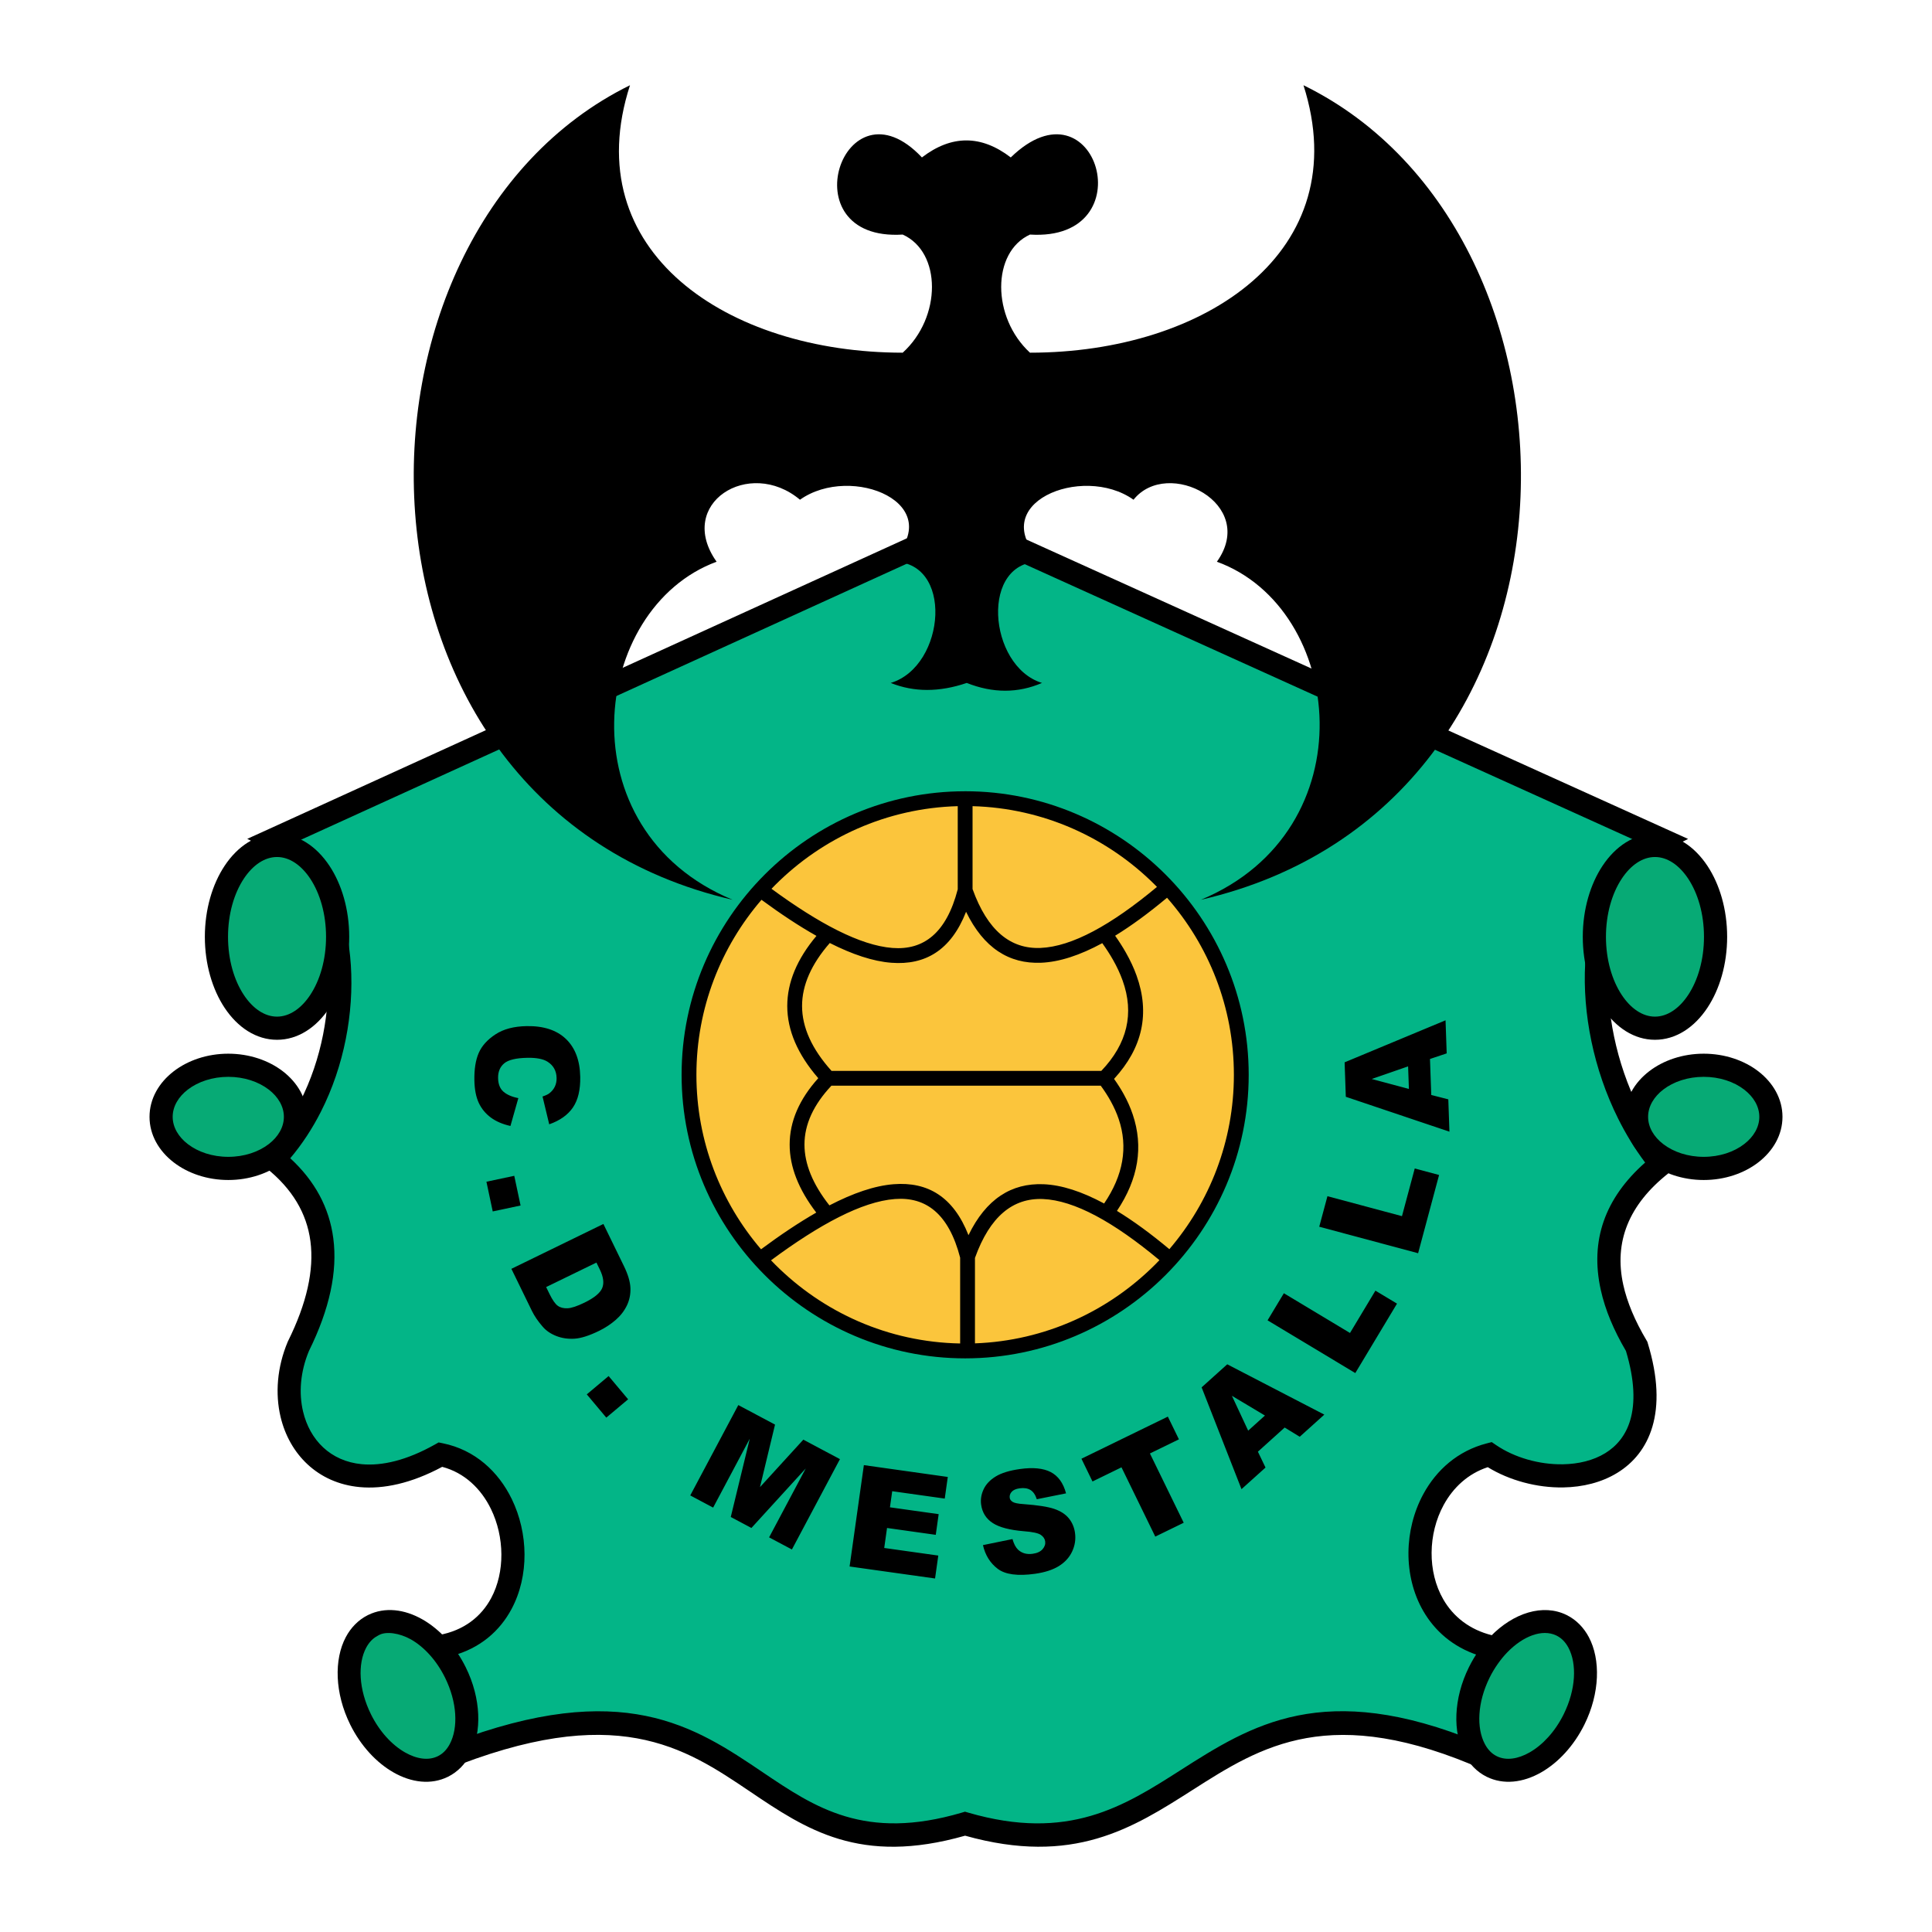
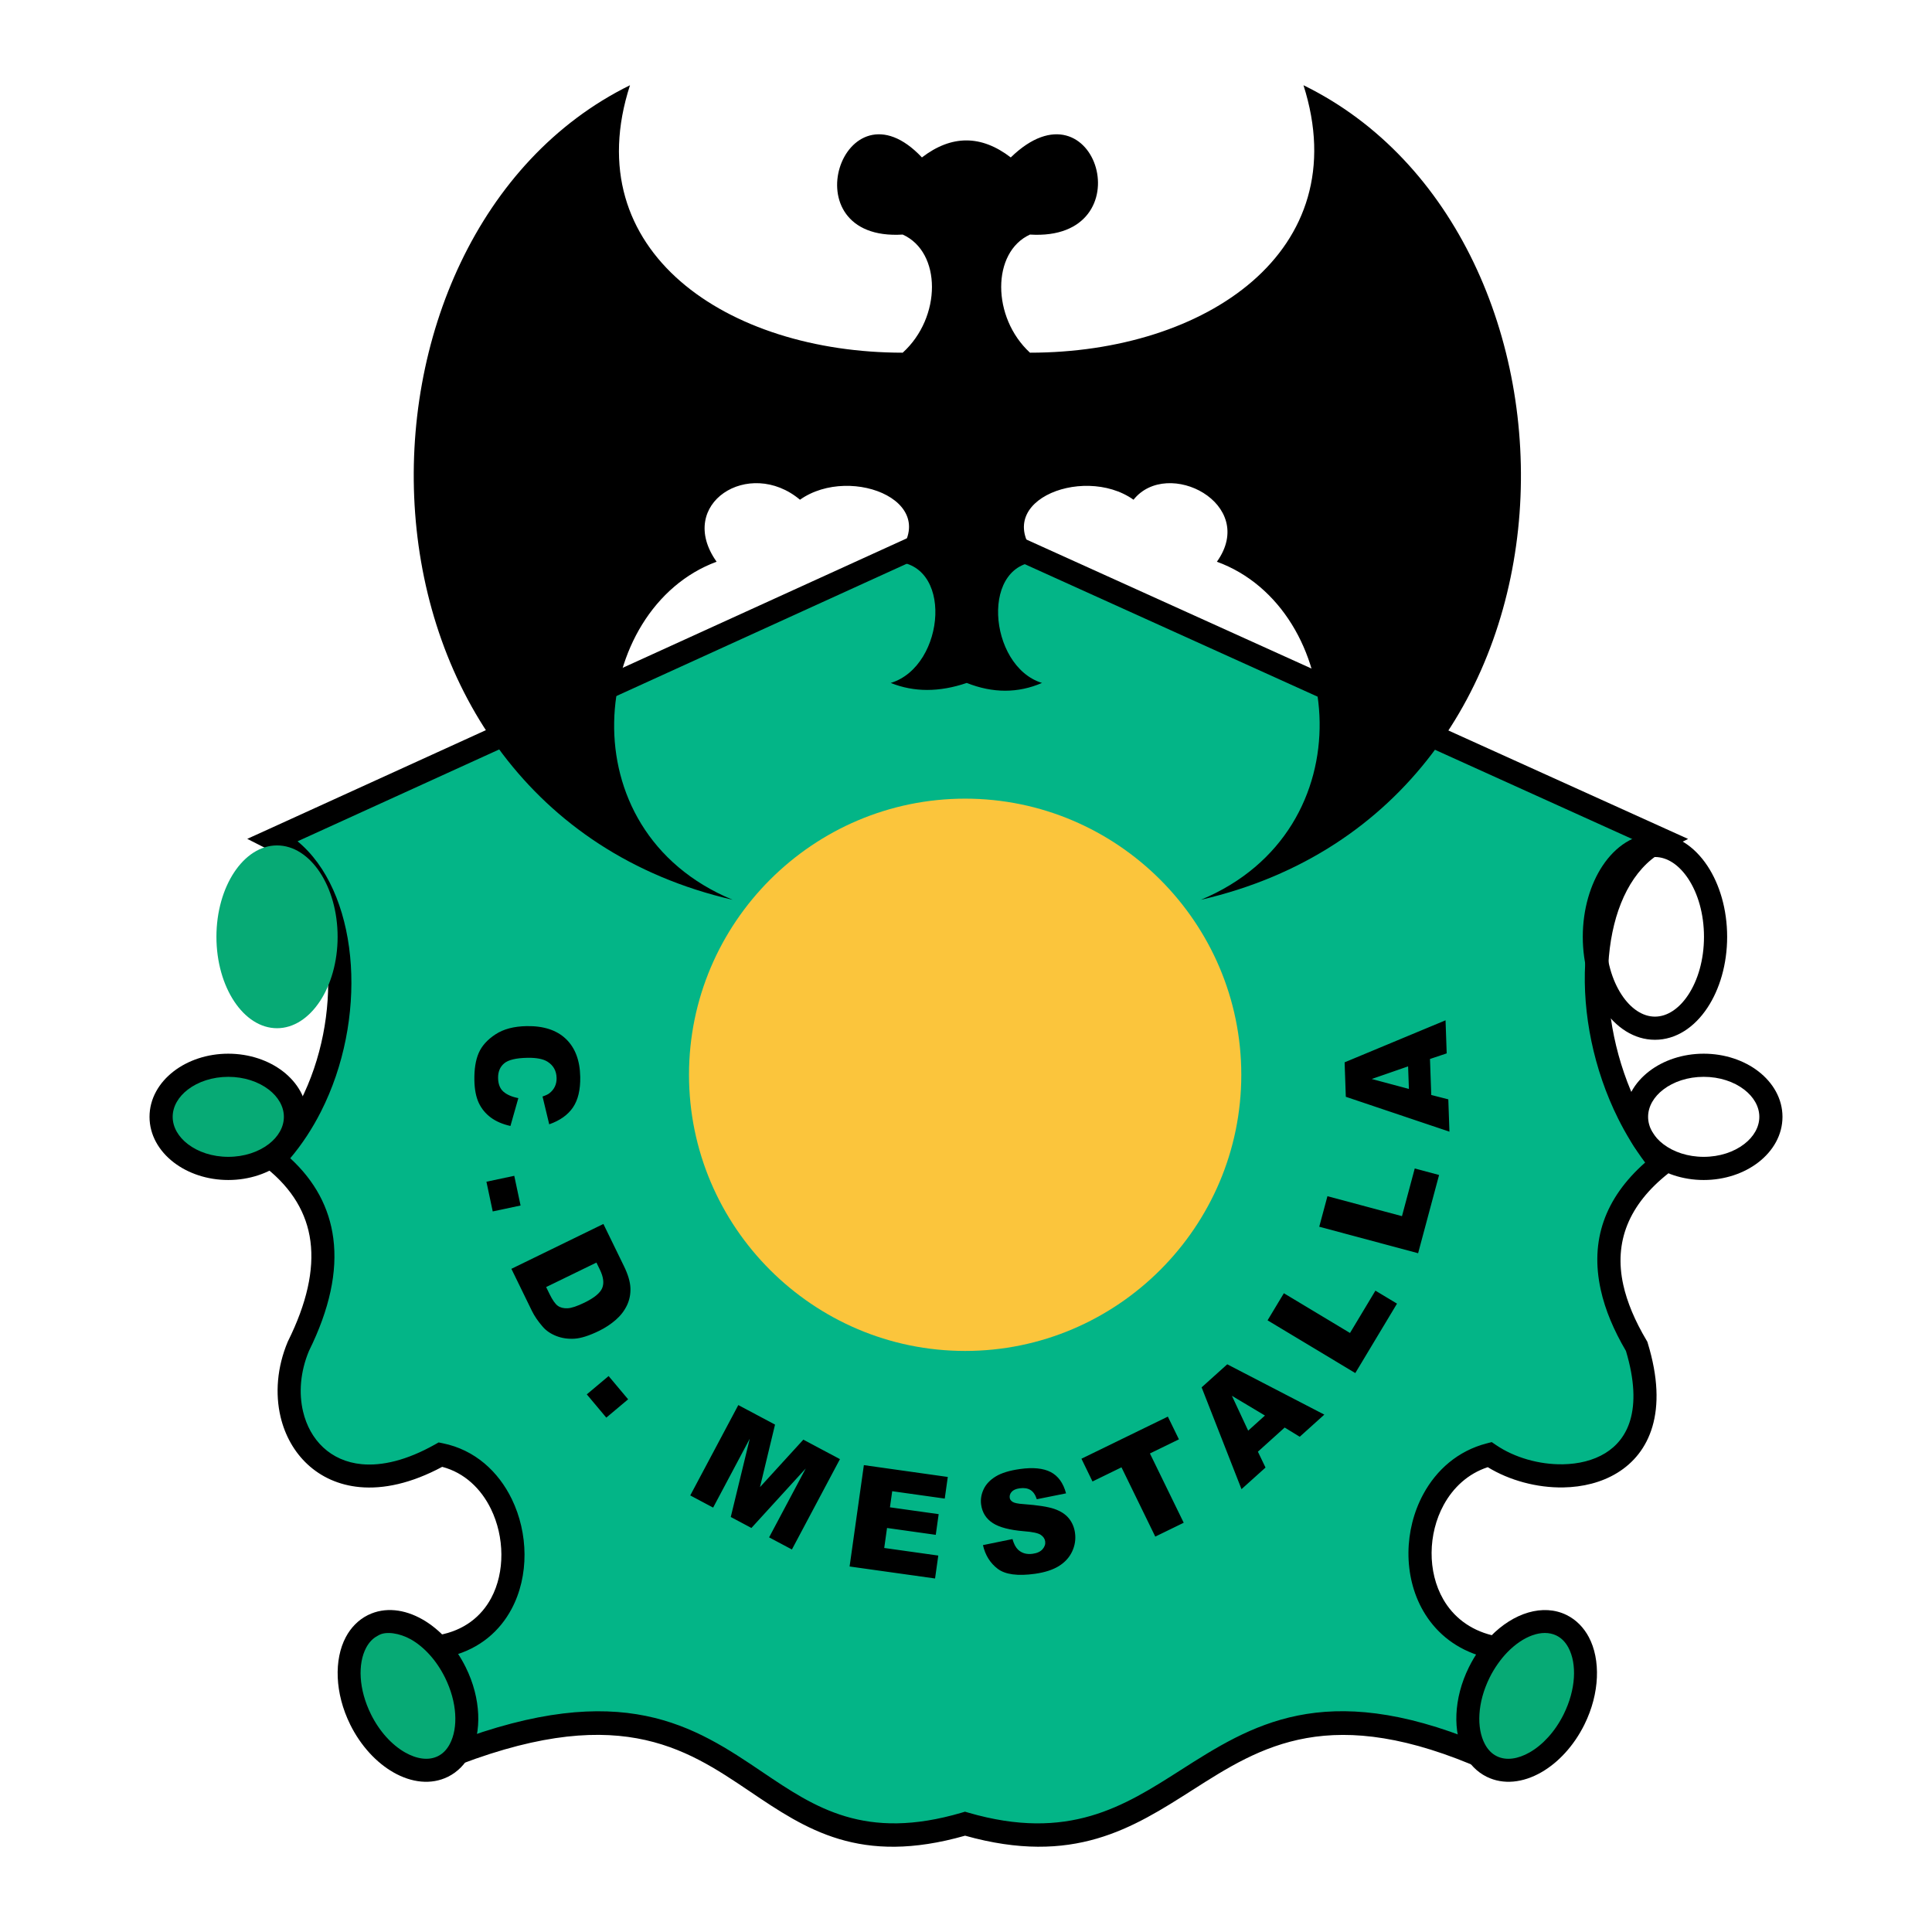
<svg xmlns="http://www.w3.org/2000/svg" version="1.0" id="Layer_1" x="0px" y="0px" width="192.756px" height="192.756px" viewBox="0 0 192.756 192.756" enable-background="new 0 0 192.756 192.756" xml:space="preserve">
  <g>
    <polygon fill-rule="evenodd" clip-rule="evenodd" fill="#FFFFFF" points="0,0 192.756,0 192.756,192.756 0,192.756 0,0  " />
    <path fill-rule="evenodd" clip-rule="evenodd" fill="#03B587" d="M96.283,52.327L27.321,83.751c8.46,4.298,9.084,22.254,0,31.915   c5.574,4.482,6.389,10.703,2.445,18.658c-3.383,8.08,2.859,17.162,14.184,10.803c8.976,1.824,10.274,17.326,0,19.148v11.293   c31.735-12.936,29.464,13.119,52.333,6.383c23.199,6.736,23.199-19.318,52.333-6.383v-11.293c-9.732-2.365-8.759-16.891,0-19.148   c6.188,4.215,18.866,2.895,14.673-10.803c-4.376-7.357-3.561-13.414,2.445-18.166c-8.619-10.521-8.619-28.108,0-32.407   L96.283,52.327L96.283,52.327z" />
    <path d="M96.282,53.592L29.688,83.937c0.183,0.15,0.361,0.307,0.534,0.47c2.845,2.675,4.474,7.044,4.783,11.896   c0.303,4.76-0.66,10.03-2.992,14.618c-0.839,1.652-1.855,3.217-3.054,4.637c2.462,2.27,3.895,4.932,4.294,7.988   c0.437,3.328-0.374,7.076-2.431,11.244c-0.861,2.066-1.024,4.195-0.583,6.049c0.336,1.412,1.022,2.658,2.015,3.578   c0.984,0.914,2.282,1.521,3.851,1.666c2.002,0.184,4.451-0.371,7.282-1.961l0.375-0.211l0.414,0.084   c3.214,0.652,5.553,2.828,6.885,5.566c0.826,1.699,1.262,3.617,1.271,5.514c0.01,1.91-0.413,3.814-1.302,5.471   c-1.167,2.174-3.118,3.902-5.925,4.656v8.672c17.016-6.48,24.189-1.645,30.999,2.949c5.209,3.514,10.189,6.871,19.855,4.025   l0.32-0.096l0.325,0.096c9.991,2.9,15.522-0.629,21.148-4.219c7.087-4.521,14.315-9.131,29.71-2.807v-8.682   c-2.517-0.83-4.322-2.436-5.464-4.412c-1.01-1.75-1.49-3.785-1.476-5.824c0.015-2.025,0.521-4.066,1.487-5.844   c1.303-2.398,3.438-4.309,6.322-5.053l0.5-0.129l0.435,0.297c1.83,1.246,4.3,1.957,6.667,1.916   c1.545-0.025,3.026-0.375,4.223-1.109c1.147-0.703,2.047-1.781,2.493-3.291c0.505-1.709,0.451-3.98-0.427-6.906   c-0.607-1.033-1.118-2.045-1.532-3.037c-0.431-1.031-0.758-2.049-0.979-3.053c-1.086-4.902,0.39-9.139,4.425-12.707   c-1.031-1.377-1.93-2.852-2.695-4.387c-2.462-4.939-3.558-10.52-3.286-15.48c0.279-5.09,1.998-9.577,5.158-12.166   c0.009-0.008,0.019-0.015,0.027-0.023L96.282,53.592L96.282,53.592z M26.843,82.705l68.962-31.424l0.479-0.218l0.473,0.213   L166.208,82.7l2.213,1.001l-2.172,1.083c-0.527,0.263-1.02,0.584-1.475,0.958c-2.629,2.153-4.065,6.031-4.311,10.497   c-0.251,4.595,0.763,9.761,3.043,14.333c0.86,1.725,1.9,3.365,3.121,4.855l0.745,0.908l-0.921,0.729   c-3.948,3.123-5.446,6.836-4.495,11.133c0.188,0.854,0.477,1.742,0.862,2.668c0.388,0.928,0.874,1.883,1.46,2.869l0.002,0.004   l0.073,0.123l0.04,0.129c1.055,3.445,1.1,6.203,0.466,8.35c-0.624,2.109-1.888,3.619-3.505,4.609   c-1.568,0.963-3.454,1.42-5.386,1.453c-2.627,0.045-5.378-0.699-7.534-2.021c-1.979,0.648-3.465,2.049-4.405,3.781   c-0.777,1.43-1.187,3.092-1.198,4.75c-0.012,1.645,0.369,3.275,1.169,4.662c0.975,1.688,2.587,3.023,4.887,3.584l0.884,0.215v0.902   v11.293v1.775l-1.619-0.719c-15.385-6.832-22.34-2.395-29.155,1.953c-6.006,3.832-11.912,7.598-22.709,4.57   c-10.497,2.988-15.864-0.629-21.474-4.414c-6.521-4.398-13.401-9.039-30.431-2.096l-1.587,0.646v-1.717v-11.293v-0.967l0.956-0.17   c2.547-0.451,4.269-1.863,5.248-3.686c0.699-1.301,1.031-2.824,1.023-4.371c-0.008-1.562-0.363-3.135-1.037-4.52   c-0.977-2.01-2.631-3.623-4.868-4.211c-3.103,1.664-5.875,2.236-8.22,2.021c-2.111-0.195-3.869-1.021-5.213-2.27   c-1.335-1.24-2.252-2.887-2.691-4.732c-0.55-2.314-0.353-4.951,0.709-7.488l0.032-0.068c1.869-3.77,2.615-7.096,2.237-9.973   c-0.367-2.803-1.825-5.229-4.372-7.277l-0.97-0.779l0.853-0.908c1.396-1.484,2.552-3.18,3.474-4.994   c2.137-4.205,3.019-9.049,2.739-13.437c-0.273-4.296-1.655-8.107-4.052-10.361c-0.56-0.526-1.174-0.966-1.841-1.305l-2.134-1.084   L26.843,82.705L26.843,82.705z" />
    <path fill-rule="evenodd" clip-rule="evenodd" fill="#07AA75" d="M27.639,84.348c3.33,0,6.045,4.097,6.045,9.119   c0,5.023-2.716,9.119-6.045,9.119c-3.33,0-6.046-4.096-6.046-9.119C21.593,88.445,24.309,84.348,27.639,84.348L27.639,84.348z" />
-     <path d="M27.639,83.192L27.639,83.192c2.077,0,3.926,1.223,5.233,3.195c1.215,1.833,1.968,4.338,1.969,7.078v0.001v0.001   c0,2.74-0.754,5.246-1.969,7.08c-1.308,1.971-3.156,3.193-5.232,3.193h0h-0.001c-2.076,0-3.925-1.223-5.233-3.195   c-1.214-1.832-1.968-4.338-1.968-7.077v-0.002v0c0-2.74,0.754-5.247,1.969-7.08C23.713,84.416,25.562,83.192,27.639,83.192   L27.639,83.192L27.639,83.192z M27.64,85.504L27.64,85.504h-0.001c-1.253,0-2.426,0.825-3.309,2.156   c-0.975,1.471-1.58,3.524-1.58,5.806v0v0.002c0,2.281,0.605,4.333,1.58,5.804c0.883,1.332,2.056,2.158,3.309,2.158h0.001h0   c1.253-0.002,2.426-0.826,3.309-2.158c0.976-1.471,1.581-3.523,1.581-5.805v-0.001v-0.001c0-2.281-0.605-4.334-1.58-5.805   C30.066,86.33,28.893,85.504,27.64,85.504L27.64,85.504z" />
-     <path fill-rule="evenodd" clip-rule="evenodd" fill="#07AA75" d="M165.117,84.348c3.33,0,6.046,4.097,6.046,9.119   c0,5.023-2.716,9.119-6.046,9.119s-6.046-4.096-6.046-9.119C159.071,88.445,161.787,84.348,165.117,84.348L165.117,84.348z" />
    <path d="M165.117,83.192L165.117,83.192c2.077,0,3.926,1.223,5.233,3.195c1.215,1.833,1.968,4.338,1.968,7.078v0.001v0.001   c0,2.74-0.753,5.246-1.969,7.08c-1.307,1.971-3.155,3.193-5.232,3.193l0,0h-0.001c-2.076,0-3.925-1.223-5.232-3.195   c-1.215-1.832-1.969-4.338-1.969-7.077v-0.002v0c0-2.74,0.754-5.247,1.969-7.08C161.191,84.416,163.04,83.192,165.117,83.192   L165.117,83.192L165.117,83.192z M165.117,85.504L165.117,85.504L165.117,85.504c-1.254,0-2.428,0.825-3.31,2.156   c-0.976,1.471-1.58,3.524-1.581,5.806v0v0.002c0.001,2.281,0.605,4.333,1.58,5.804c0.883,1.332,2.057,2.158,3.31,2.158h0.001l0,0   c1.253-0.002,2.427-0.826,3.31-2.158c0.976-1.471,1.58-3.523,1.58-5.805v-0.001v-0.001c0-2.281-0.604-4.334-1.58-5.805   C167.544,86.33,166.37,85.504,165.117,85.504L165.117,85.504z" />
    <path fill-rule="evenodd" clip-rule="evenodd" fill="#07AA75" d="M22.776,106.281c3.691,0,6.703,2.312,6.703,5.146   s-3.012,5.146-6.703,5.146c-3.692,0-6.703-2.312-6.703-5.146S19.084,106.281,22.776,106.281L22.776,106.281z" />
    <path d="M22.776,105.127L22.776,105.127c2.105,0,4.029,0.67,5.435,1.75c1.495,1.146,2.422,2.756,2.423,4.549v0.002l0,0   c0,1.795-0.928,3.404-2.423,4.551c-1.406,1.08-3.33,1.75-5.434,1.75h-0.001h-0.001c-2.104,0-4.028-0.67-5.435-1.75   c-1.495-1.148-2.422-2.756-2.422-4.551l0,0l0,0c0-1.795,0.927-3.404,2.422-4.553c1.406-1.078,3.33-1.748,5.434-1.748H22.776   L22.776,105.127z M22.777,107.436L22.777,107.436h-0.002c-1.587,0.002-3.014,0.488-4.036,1.271   c-0.933,0.717-1.511,1.68-1.511,2.721l0,0l0,0c0,1.039,0.579,2.004,1.511,2.719c1.021,0.785,2.449,1.271,4.036,1.271h0.001h0.001   c1.586,0,3.014-0.486,4.035-1.27c0.933-0.717,1.511-1.682,1.511-2.721l0,0v-0.002c0-1.039-0.579-2.002-1.511-2.719   C25.792,107.924,24.364,107.436,22.777,107.436L22.777,107.436z" />
    <path fill-rule="evenodd" clip-rule="evenodd" fill="#07AA75" d="M45.434,166.859c-1.92-3.879-5.61-5.99-8.215-4.699   c-2.605,1.289-3.164,5.504-1.244,9.383c1.919,3.877,5.61,5.988,8.215,4.699S47.354,170.738,45.434,166.859L45.434,166.859z" />
    <path d="M46.468,166.346l0,0.002c1.544,3.119,1.624,6.49,0.436,8.721c-0.251,0.471-0.559,0.896-0.92,1.262   c-0.376,0.381-0.805,0.695-1.282,0.934l0,0h-0.002l-0.003,0.002l-0.004,0.002c-1.672,0.826-3.633,0.596-5.448-0.443   c-1.674-0.957-3.244-2.623-4.306-4.768l0-0.002c-1.544-3.121-1.625-6.492-0.436-8.723c0.251-0.471,0.558-0.895,0.92-1.262   c0.372-0.375,0.794-0.688,1.265-0.924c0.015-0.008,0.029-0.016,0.044-0.021c1.668-0.816,3.623-0.584,5.431,0.451   C43.837,162.535,45.406,164.201,46.468,166.346L46.468,166.346z M43.678,175.219L43.678,175.219h0.002l0.004-0.002   c0.25-0.125,0.469-0.285,0.658-0.477c0.205-0.207,0.381-0.451,0.529-0.729c0.861-1.617,0.746-4.178-0.473-6.641   c-0.858-1.732-2.094-3.061-3.396-3.805c-1.154-0.643-2.488-0.832-3.204-0.428c-0.049,0.027-0.098,0.055-0.146,0.082   c-0.221,0.119-0.417,0.266-0.588,0.439c-0.205,0.207-0.381,0.453-0.529,0.729c-0.862,1.617-0.746,4.18,0.473,6.641l0,0.002   c0.858,1.732,2.094,3.059,3.395,3.805c1.157,0.662,2.34,0.842,3.271,0.385L43.678,175.219c-0.001,0.002-0.002,0.002-0.002,0.002   L43.678,175.219L43.678,175.219z" />
    <path fill-rule="evenodd" clip-rule="evenodd" fill="#07AA75" d="M147.585,166.859c1.92-3.879,5.61-5.99,8.216-4.699   c2.604,1.289,3.164,5.504,1.244,9.383c-1.92,3.877-5.61,5.988-8.216,4.699C146.225,174.953,145.665,170.738,147.585,166.859   L147.585,166.859z" />
    <path d="M148.318,177.264l0.001,0.002L148.318,177.264c0,0.002,0.001,0.002,0.001,0.002h0.002l0.004,0.002   c1.672,0.826,3.634,0.596,5.448-0.443c1.675-0.957,3.244-2.623,4.306-4.768l0.001-0.002c1.544-3.121,1.624-6.492,0.436-8.723   c-0.251-0.471-0.559-0.895-0.92-1.262c-0.376-0.381-0.804-0.695-1.281-0.934h-0.003l-0.001-0.002h-0.003   c-2.352-1.164-5.309-0.221-7.589,2.121c-0.429,0.439-0.825,0.916-1.182,1.422c-0.353,0.5-0.685,1.059-0.987,1.67   c-1.544,3.119-1.624,6.49-0.436,8.721c0.251,0.471,0.559,0.896,0.92,1.262c0.376,0.381,0.804,0.695,1.281,0.934l0,0H148.318   L148.318,177.264z M149.344,175.221l-0.003-0.002L149.344,175.221c-0.001,0-0.002,0-0.003-0.002h-0.001h-0.002l-0.004-0.002   c-0.25-0.125-0.47-0.285-0.658-0.477c-0.204-0.207-0.381-0.451-0.528-0.729c-0.859-1.613-0.747-4.166,0.464-6.623   c0.006-0.012,0.012-0.023,0.017-0.033c0.233-0.471,0.508-0.924,0.812-1.357c0.304-0.432,0.621-0.816,0.946-1.15   c1.574-1.617,3.474-2.344,4.87-1.682c0.019,0.01,0.037,0.018,0.057,0.027c0.242,0.123,0.456,0.281,0.641,0.467   c0.205,0.207,0.381,0.453,0.528,0.729c0.86,1.615,0.746,4.17-0.466,6.627c-0.006,0.012-0.011,0.021-0.016,0.033   c-0.857,1.723-2.09,3.045-3.387,3.787C151.457,175.498,150.274,175.678,149.344,175.221L149.344,175.221z M148.315,177.264   L148.315,177.264L148.315,177.264L148.315,177.264z" />
-     <path fill-rule="evenodd" clip-rule="evenodd" fill="#07AA75" d="M169.98,106.281c3.691,0,6.702,2.312,6.702,5.146   s-3.011,5.145-6.702,5.145c-3.692,0-6.704-2.311-6.704-5.145S166.288,106.281,169.98,106.281L169.98,106.281z" />
    <path d="M169.98,105.127L169.98,105.127c2.104,0,4.028,0.67,5.435,1.748c1.495,1.148,2.423,2.758,2.423,4.551v0.002l0,0   c0,1.795-0.928,3.402-2.423,4.551c-1.406,1.08-3.329,1.75-5.434,1.75h-0.001h-0.001c-2.104,0-4.028-0.67-5.435-1.75   c-1.495-1.148-2.423-2.756-2.423-4.551l0,0v-0.002c0-1.793,0.928-3.402,2.423-4.551c1.406-1.078,3.33-1.748,5.434-1.748H169.98   L169.98,105.127z M169.981,107.436L169.981,107.436h-0.003c-1.587,0-3.014,0.486-4.035,1.271c-0.933,0.717-1.512,1.68-1.512,2.719   v0.002l0,0c0,1.039,0.579,2.004,1.511,2.719c1.022,0.785,2.45,1.271,4.037,1.271h0.001h0.001c1.587,0,3.014-0.486,4.035-1.271   c0.933-0.715,1.512-1.68,1.512-2.719l0,0v-0.002c0-1.039-0.579-2.002-1.512-2.719C172.995,107.922,171.567,107.436,169.981,107.436   L169.981,107.436z" />
    <path fill-rule="evenodd" clip-rule="evenodd" d="M51.715,109.561l-0.788,2.777c-0.778-0.172-1.434-0.453-1.959-0.842   c-0.526-0.389-0.929-0.879-1.203-1.465c-0.273-0.59-0.42-1.342-0.436-2.254c-0.02-1.109,0.126-2.02,0.436-2.729   s0.869-1.326,1.671-1.852s1.84-0.799,3.107-0.82c1.69-0.029,2.997,0.398,3.918,1.279c0.924,0.883,1.4,2.148,1.429,3.789   c0.022,1.287-0.221,2.303-0.727,3.045c-0.506,0.746-1.297,1.309-2.368,1.684l-0.667-2.775c0.31-0.102,0.536-0.207,0.677-0.318   c0.237-0.18,0.421-0.4,0.546-0.656c0.125-0.258,0.186-0.547,0.18-0.861c-0.012-0.713-0.311-1.256-0.892-1.629   c-0.431-0.279-1.106-0.412-2.02-0.396c-1.133,0.02-1.908,0.207-2.321,0.557c-0.413,0.352-0.615,0.84-0.604,1.459   c0.01,0.605,0.189,1.061,0.531,1.361c0.343,0.301,0.842,0.52,1.489,0.645V109.561L51.715,109.561z M51.308,117.311l0.63,2.963   l-2.779,0.59l-0.629-2.963L51.308,117.311L51.308,117.311z M60.201,122.115l2.053,4.213c0.405,0.83,0.62,1.559,0.644,2.178   c0.024,0.621-0.094,1.203-0.352,1.74c-0.259,0.539-0.632,1.021-1.116,1.443c-0.487,0.424-1.042,0.789-1.669,1.096   c-0.979,0.477-1.795,0.736-2.444,0.777c-0.648,0.039-1.254-0.049-1.812-0.268s-1.011-0.525-1.353-0.922   c-0.47-0.539-0.829-1.064-1.075-1.568l-2.055-4.213L60.201,122.115L60.201,122.115z M59.506,125.967l-5.017,2.443l0.339,0.695   c0.29,0.594,0.562,0.982,0.813,1.168c0.254,0.186,0.582,0.271,0.978,0.254s0.963-0.207,1.697-0.564   c0.973-0.475,1.561-0.959,1.765-1.449c0.204-0.492,0.126-1.107-0.231-1.842L59.506,125.967L59.506,125.967z M60.721,137.289   l1.947,2.32l-2.177,1.828l-1.947-2.32L60.721,137.289L60.721,137.289z M73.662,140.184l3.663,1.949l-1.501,6.238l4.324-4.736   l3.654,1.943l-4.793,9.014l-2.276-1.209l3.656-6.875l-5.42,5.938l-2.06-1.096l1.896-7.811l-3.655,6.875l-2.283-1.215   L73.662,140.184L73.662,140.184z M86.188,146.176l8.373,1.18l-0.303,2.158l-5.242-0.736l-0.226,1.607l4.861,0.682l-0.29,2.064   l-4.862-0.684l-0.28,1.994l5.394,0.758l-0.322,2.287l-8.527-1.197L86.188,146.176L86.188,146.176z M98.071,154.156l2.945-0.604   c0.132,0.475,0.316,0.824,0.548,1.051c0.379,0.361,0.868,0.502,1.467,0.418c0.445-0.062,0.776-0.215,0.987-0.459   c0.211-0.242,0.298-0.502,0.26-0.777c-0.037-0.262-0.187-0.482-0.444-0.656c-0.259-0.172-0.82-0.295-1.684-0.359   c-1.412-0.117-2.448-0.389-3.104-0.816c-0.659-0.428-1.046-1.039-1.157-1.828c-0.073-0.52,0.009-1.033,0.245-1.537   c0.235-0.504,0.638-0.932,1.205-1.279c0.568-0.35,1.379-0.6,2.431-0.746c1.292-0.182,2.313-0.08,3.059,0.303   c0.744,0.387,1.256,1.094,1.531,2.125l-2.919,0.586c-0.142-0.445-0.355-0.754-0.634-0.924s-0.643-0.227-1.082-0.164   c-0.363,0.051-0.627,0.166-0.788,0.346c-0.162,0.182-0.228,0.381-0.196,0.602c0.022,0.162,0.12,0.295,0.288,0.402   c0.166,0.111,0.534,0.189,1.101,0.225c1.407,0.104,2.427,0.262,3.061,0.48c0.633,0.219,1.117,0.533,1.447,0.939   c0.331,0.408,0.537,0.891,0.614,1.441c0.092,0.648-0.005,1.271-0.285,1.869c-0.281,0.598-0.727,1.082-1.328,1.455   c-0.604,0.373-1.398,0.629-2.376,0.768c-1.72,0.24-2.96,0.076-3.714-0.492c-0.753-0.566-1.248-1.357-1.479-2.365L98.071,154.156   L98.071,154.156z M107.896,145.537l8.62-4.201l1.105,2.266l-2.893,1.41l3.371,6.912l-2.837,1.383l-3.371-6.912l-2.892,1.412   L107.896,145.537L107.896,145.537z M128.172,142.426l-2.671,2.408l0.76,1.584l-2.396,2.156l-3.979-10.156l2.556-2.301l9.685,5.02   l-2.453,2.209L128.172,142.426L128.172,142.426z M126.203,141.229l-3.296-1.971l1.624,3.479L126.203,141.229L126.203,141.229z    M126.465,131.729l1.627-2.703l6.598,3.965l2.536-4.223l2.154,1.295l-4.162,6.928L126.465,131.729L126.465,131.729z    M131.621,122.391l0.818-3.047l7.436,1.992l1.274-4.756l2.428,0.65l-2.092,7.805L131.621,122.391L131.621,122.391z M142.67,105.654   l0.127,3.592l1.701,0.436l0.112,3.225l-10.338-3.48l-0.12-3.438l10.07-4.193l0.115,3.299L142.67,105.654L142.67,105.654z    M140.486,106.393l-3.628,1.258l3.709,0.992L140.486,106.393L140.486,106.393z" />
    <path fill-rule="evenodd" clip-rule="evenodd" d="M62.855,8.504c-5.374,16.582,9.719,26.683,27.208,26.684   c3.891-3.527,3.891-10.032,0-11.785c-11.509,0.716-5.875-15.97,1.917-7.696c2.955-2.263,5.909-2.263,8.864,0   c8.511-8.274,13.487,8.412,1.917,7.696c-3.83,1.752-3.83,8.257,0,11.785c17.489,0,32.582-10.101,27.287-26.684   c30.45,14.899,30.45,71.899-10.238,81.268c16.731-6.963,14.335-29.09,1.6-33.728c4.123-5.786-4.923-10.442-8.319-6.186   c-5.108-3.636-15.004,0.4-9.131,6.186c-6.26-0.275-5.409,10.436,0,12.093c-2.399,1.035-4.902,1.034-7.508,0   c-2.735,0.932-5.264,0.932-7.585,0c5.509-1.657,6.359-12.368,0-12.093c5.896-5.786-3.924-9.822-9.053-6.186   c-5.077-4.257-12.421,0.399-8.319,6.186c-12.576,4.637-15.211,26.764,1.6,33.728C32.566,80.403,32.566,23.402,62.855,8.504   L62.855,8.504z" />
    <path fill-rule="evenodd" clip-rule="evenodd" fill="#FBC53C" d="M96.293,79.682c15.174,0,27.551,12.376,27.551,27.551   c0,15.176-12.377,27.551-27.551,27.551c-15.175,0-27.551-12.375-27.551-27.551C68.742,92.058,81.119,79.682,96.293,79.682   L96.293,79.682z" />
-     <path d="M96.293,78.943L96.293,78.943c7.792,0,14.864,3.177,19.989,8.302c5.123,5.124,8.301,12.197,8.301,19.988l0,0v0.002   c0,7.789-3.178,14.863-8.302,19.986c-5.124,5.125-12.196,8.301-19.987,8.303h-0.001h-0.001c-7.791-0.002-14.864-3.178-19.988-8.303   c-5.124-5.123-8.301-12.195-8.301-19.986v-0.002l0,0c0-7.791,3.177-14.864,8.302-19.988c5.124-5.124,12.196-8.301,19.987-8.301   H96.293L96.293,78.943z M111.256,93.358c0.4,0.566,0.759,1.126,1.073,1.682c0.442,0.78,0.799,1.544,1.066,2.292   c1.353,3.77,0.604,7.207-2.246,10.309c0.359,0.504,0.678,1.004,0.955,1.506c0.374,0.676,0.677,1.355,0.907,2.037   c1.091,3.225,0.566,6.434-1.573,9.627c1.65,1.008,3.396,2.287,5.229,3.82c4.011-4.689,6.438-10.77,6.438-17.396v-0.002l0,0   c0-6.756-2.521-12.941-6.671-17.665C114.62,91.085,112.892,92.354,111.256,93.358L111.256,93.358z M115.678,125.725   c-4.571-3.814-8.496-5.971-11.627-6.098c-2.984-0.119-5.286,1.719-6.779,5.877v8.523c6.996-0.254,13.323-3.209,17.965-7.85   C115.386,126.027,115.532,125.877,115.678,125.725L115.678,125.725z M95.794,134.039v-8.562c-1.137-4.381-3.411-6.09-6.513-5.85   c-3.29,0.252-7.524,2.539-12.357,6.115c0.14,0.146,0.282,0.291,0.425,0.434C82.097,130.924,88.608,133.908,95.794,134.039   L95.794,134.039z M75.929,124.641c1.924-1.428,3.767-2.662,5.51-3.662c-1.77-2.311-2.655-4.57-2.655-6.783   c0-2.301,0.951-4.51,2.854-6.625c-2.062-2.381-3.093-4.781-3.093-7.205c0-2.352,0.971-4.682,2.913-6.993   c-1.734-0.976-3.568-2.19-5.484-3.6c-4.043,4.697-6.493,10.801-6.493,17.459l0,0v0.002   C69.481,113.867,71.913,119.951,75.929,124.641L75.929,124.641z M76.972,88.675c4.713,3.453,8.845,5.655,12.069,5.903   c3.102,0.239,5.376-1.47,6.513-5.85v-8.297c-7.091,0.193-13.51,3.163-18.205,7.858C77.222,88.416,77.097,88.545,76.972,88.675   L76.972,88.675z M97.032,80.431V88.7c1.494,4.159,3.795,5.997,6.779,5.876c3.129-0.126,7.052-2.28,11.62-6.09   c-0.064-0.066-0.129-0.131-0.193-0.197C110.542,83.594,104.123,80.625,97.032,80.431L97.032,80.431z M82.788,94.084   c-1.844,2.115-2.766,4.208-2.766,6.281c0,2.137,0.979,4.295,2.939,6.477h26.918c2.595-2.723,3.304-5.729,2.125-9.014   c-0.244-0.68-0.562-1.367-0.957-2.062c-0.31-0.546-0.668-1.102-1.073-1.667c-2.23,1.209-4.272,1.88-6.106,1.954   c-3.199,0.129-5.729-1.473-7.483-5.084c-1.503,3.841-4.074,5.346-7.453,5.086C87.102,95.915,85.039,95.223,82.788,94.084   L82.788,94.084z M110.158,120.074c1.915-2.822,2.4-5.629,1.457-8.418c-0.202-0.598-0.47-1.197-0.804-1.801   c-0.284-0.514-0.614-1.025-0.989-1.535H82.95c-1.792,1.908-2.688,3.867-2.688,5.875c0,1.938,0.829,3.959,2.488,6.066   c2.36-1.223,4.517-1.967,6.422-2.113c3.378-0.26,5.95,1.246,7.453,5.086c1.753-3.611,4.284-5.213,7.484-5.084   C105.927,118.223,107.95,118.885,110.158,120.074L110.158,120.074z" />
  </g>
</svg>